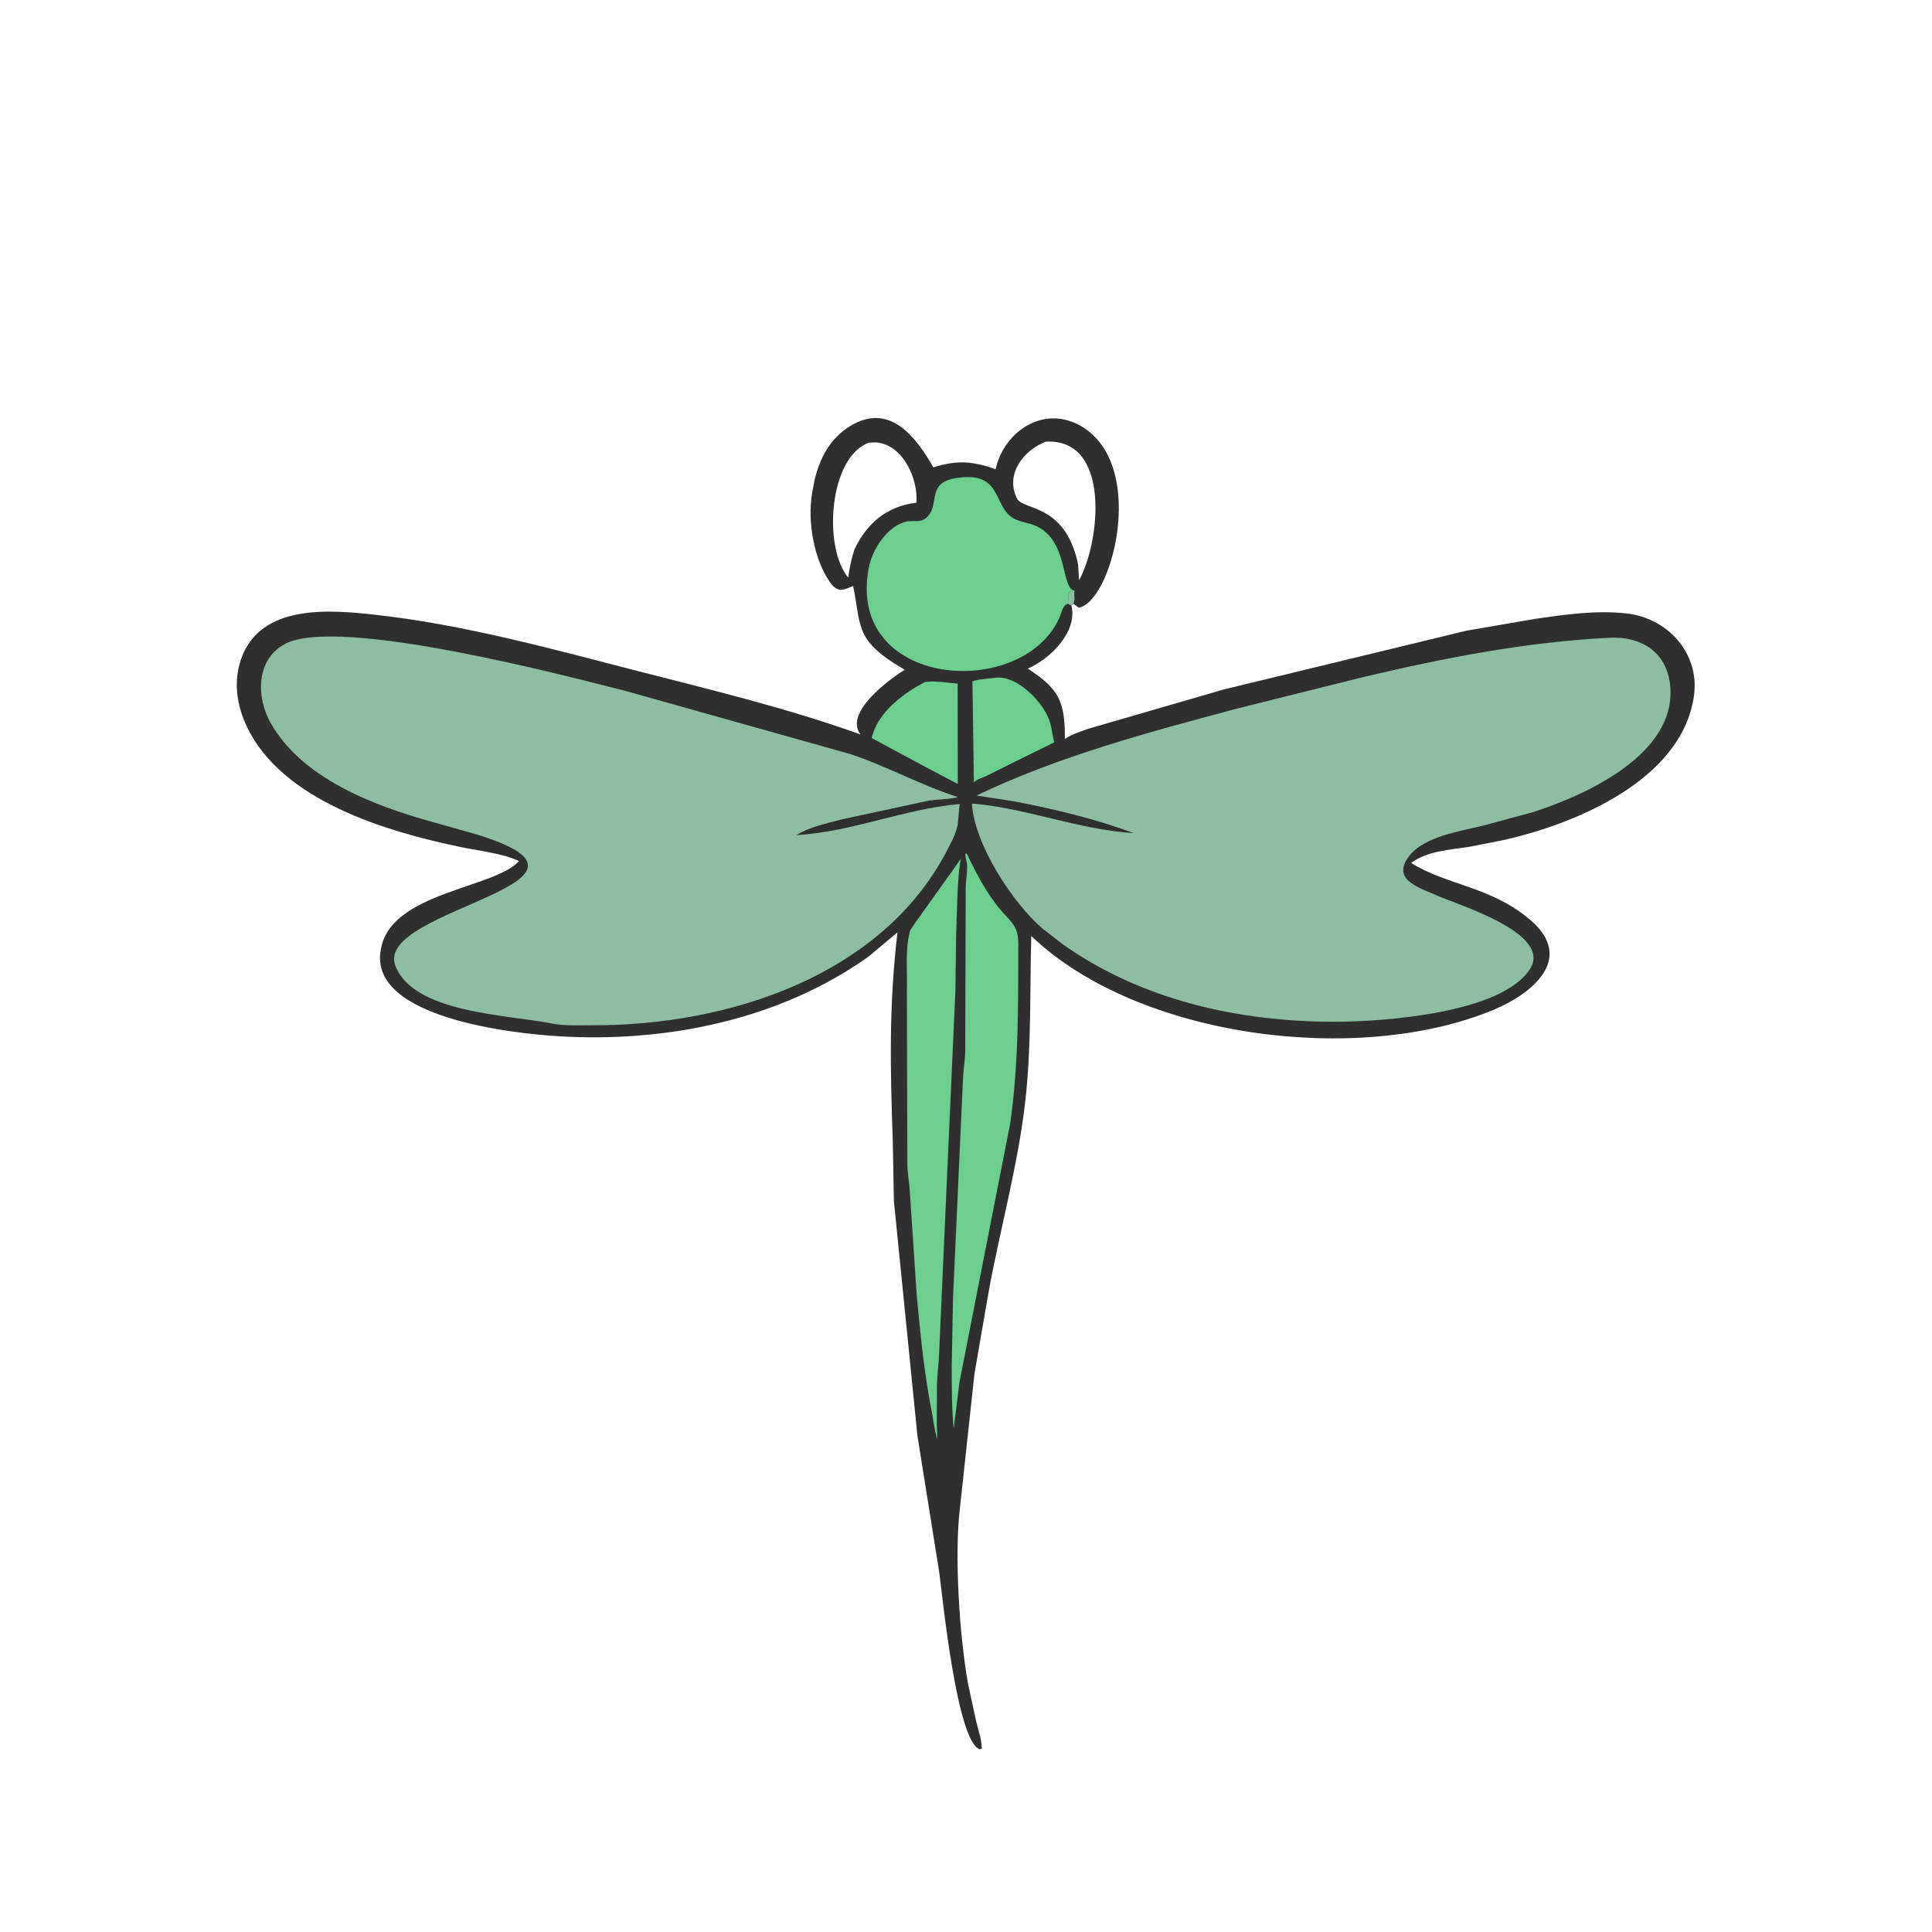
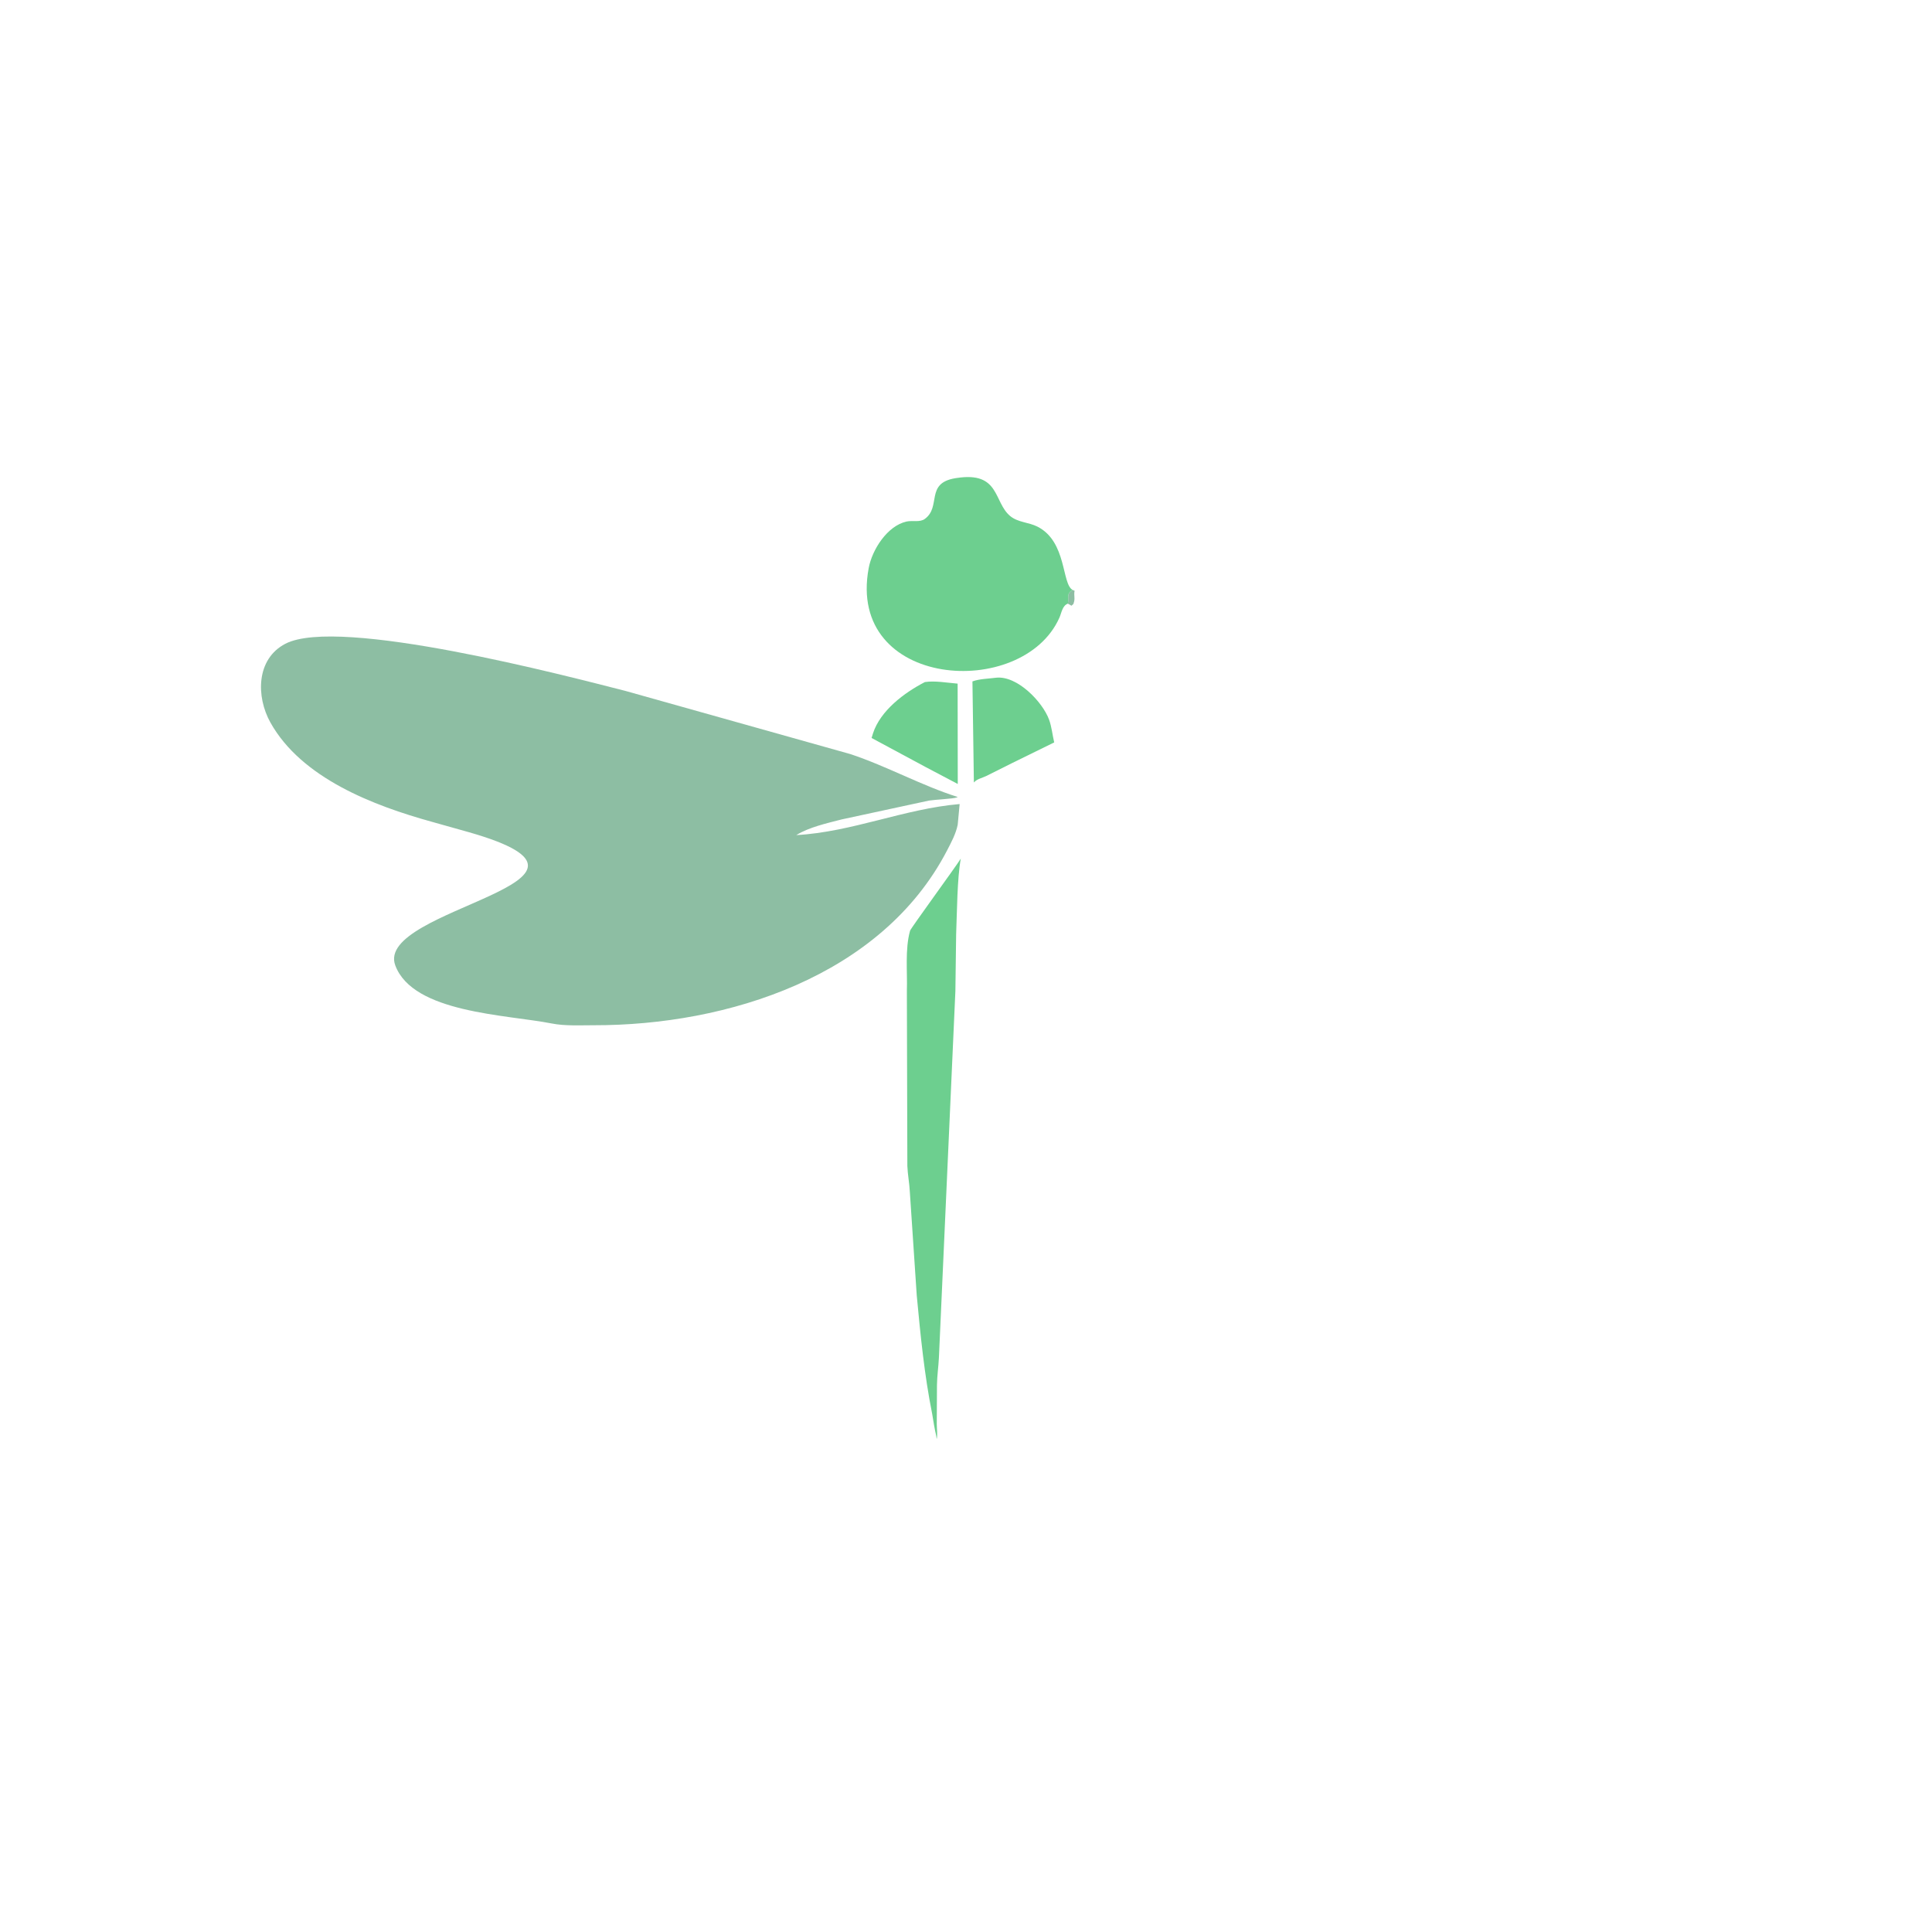
<svg xmlns="http://www.w3.org/2000/svg" version="1.1" style="display: block;" viewBox="0 0 2048 2048" width="640" height="640">
-   <path transform="translate(0,0)" fill="rgb(47,47,47)" d="M 1135.81 642.092 C 1142.39 670.222 1112.78 698.748 1089.53 708.712 C 1121.96 730.205 1128.98 742.315 1128.85 783.219 C 1136.48 778.097 1145.97 775.349 1154.62 772.25 L 1297.26 730.843 L 1554.5 668.562 L 1627.47 656.01 C 1659.34 651.384 1691.37 646.753 1723.6 650.168 C 1767.78 654.85 1802.12 692.615 1795.64 737.82 C 1782.87 826.865 1670.09 873.531 1593.18 890.624 L 1557.75 897.622 C 1537.21 900.888 1512.9 901.951 1495.88 914.746 C 1533.11 938.428 1581.91 939.783 1623.28 976.155 C 1669.03 1016.38 1624.59 1053.28 1582.86 1070.6 C 1439.96 1129.91 1207.42 1100.44 1094 992.989 L 1093.21 992.224 C 1091.54 1050.79 1093.48 1109.16 1086.83 1167.55 C 1079.05 1235.84 1060.12 1302.65 1047.85 1370.2 L 1032.96 1456.27 L 1017.47 1599.47 C 1011.6 1648.89 1017.02 1734.44 1026.23 1785.2 L 1034.84 1825 C 1037.01 1833.86 1040.82 1844.43 1040.67 1853.5 L 1038.5 1854.3 C 1014.12 1845.87 999.168 1692.57 995.626 1666.56 L 972.489 1521.88 L 947.572 1273.07 L 946.378 1209.65 C 943.719 1131.84 942.138 1067.16 951.336 988.366 L 920.426 1014.21 C 826.192 1081.22 705.995 1105.41 591.735 1098.44 C 546.437 1095.67 389.871 1079.6 403.667 1006.58 L 403.983 1005 C 415.34 945.553 524.869 941.597 550.173 912.741 C 532.081 904.407 508.58 902.084 489 898.033 C 409.171 881.513 299.253 848.9 261.81 770.516 C 250.909 747.696 247.136 722.265 255.779 698.042 C 276.393 640.272 348.66 646.26 397.081 651.595 C 491.299 661.975 583.848 687.616 675.445 711.176 C 754.656 731.549 835.014 750.763 912.074 778.499 C 894.728 755.12 942.355 720.457 959.046 709.961 L 947.934 703.238 C 906.108 676.367 912.793 660.995 904.306 621.135 C 893.282 626.19 887.585 628.029 879.806 617.08 C 862.735 593.054 855.754 552.342 860.874 522.774 L 863.416 509.094 C 868.988 485.409 880.142 464.42 901.554 451.439 C 943.349 426.101 971.269 463.724 989.416 495.43 C 1003.96 490.839 1017.8 488.565 1033.02 491.299 L 1035 491.664 C 1042.08 492.928 1048.63 494.952 1055.34 497.465 C 1064.91 454.889 1110.29 426.989 1150.31 454.434 C 1215.51 499.149 1177.96 638.336 1143.5 644.173 L 1137.95 640.135 L 1135.81 642.092 z M 1108.45 468.174 C 1084.91 477.53 1065.34 502.38 1077.97 528.329 C 1084.32 541.37 1129.13 533.089 1142.78 598.054 L 1143.88 615.144 C 1166.67 573.308 1177.56 464.295 1108.45 468.174 z M 921.235 469.206 C 878.624 484.321 872.271 580.193 899.142 612.353 C 900.47 601.683 902.475 592.621 905.74 582.41 C 919.477 553.759 940.342 536.828 971.401 532.859 C 973.507 507.958 957.282 470.982 928.5 468.953 L 921.235 469.206 z" />
  <path transform="translate(0,0)" fill="rgb(141,190,163)" d="M 1137.11 625.382 L 1139.13 626.226 C 1138.03 630.983 1140 634.532 1138.12 639.299 L 1137.95 640.135 L 1135.81 642.092 L 1132 639.919 C 1133.24 633.006 1130.11 629.167 1137.11 625.382 z" />
  <path transform="translate(0,0)" fill="rgb(109,207,143)" d="M 980.427 723.013 C 990.947 721.363 1004.42 723.823 1015.13 724.68 L 1015.27 831.058 L 981.189 813.089 L 923.903 782.285 L 925.398 777.417 C 933.281 753.169 958.624 734.254 980.427 723.013 z" />
  <path transform="translate(0,0)" fill="rgb(109,207,143)" d="M 1055.99 718.397 C 1078.42 716.04 1105.18 744.062 1112.05 762.827 C 1114.82 770.364 1115.64 779.132 1117.5 786.993 L 1072.74 808.958 L 1045.42 822.626 C 1041.02 824.782 1035.68 825.63 1032.35 829.478 L 1030.83 722.335 C 1038.11 719.568 1048.13 719.457 1055.99 718.397 z" />
  <path transform="translate(0,0)" fill="rgb(109,207,143)" d="M 1018.5 910.148 C 1014.59 931.136 1014.52 966.685 1013.55 990.5 L 1012.75 1050.6 L 995.277 1439.4 C 994.774 1449.01 993.376 1458.48 993.227 1468.14 L 993.025 1509.75 C 993.021 1514.42 994.05 1521.11 992.918 1525.5 L 992.442 1522 C 990.63 1514.5 989.494 1506.87 988.22 1499.21 C 979.864 1457.57 975.733 1415.36 971.783 1373.14 L 964.456 1263.31 C 964.029 1254.19 962.17 1245.06 961.831 1236 L 961.326 1050.5 C 961.99 1030.09 959.192 1006.35 964.709 986.601 C 965.453 983.938 1012.67 919.46 1018.5 910.148 z" />
-   <path transform="translate(0,0)" fill="rgb(109,207,143)" d="M 1023.49 904.5 C 1025.38 904.865 1026.4 908.155 1027.24 909.896 C 1036.39 928.67 1045.28 945.221 1058.33 961.703 C 1070.19 976.676 1079.36 979.71 1079.4 999.988 L 1079.36 1032.8 C 1079.23 1086.29 1078.5 1138.92 1070.64 1192 L 1017.07 1465.16 L 1010.95 1514.62 C 1008.81 1492.17 1008.86 1469.3 1008.88 1446.76 L 1010.25 1375.5 L 1020.9 1141.69 C 1021.34 1132.84 1022.9 1124.03 1023.19 1115.22 L 1023.7 939.984 C 1023.9 930.794 1026.59 920.451 1024.24 911.476 C 1023.56 908.876 1023.35 907.191 1023.49 904.5 z" />
  <path transform="translate(0,0)" fill="rgb(109,207,143)" d="M 1132 639.919 C 1126.15 641.835 1125.3 649.652 1123.02 654.762 C 1083.91 742.646 896.973 730.221 920.85 602.17 C 924.479 582.703 940.46 557.478 960.925 552.856 C 967.083 551.465 975.056 553.906 980.257 550.144 C 998.155 537.2 980.465 512.337 1012.45 506.957 L 1014 506.725 C 1060.13 499.5 1053.06 532.242 1070.81 547.009 C 1079.07 553.877 1090.44 553.544 1099.7 558.235 C 1131.21 574.179 1125.22 619.269 1137.11 625.382 C 1130.11 629.167 1133.24 633.006 1132 639.919 z" />
-   <path transform="translate(0,0)" fill="rgb(141,190,163)" d="M 1706.55 676.053 C 1739.11 674.375 1766.05 690.66 1770.24 724.905 C 1779.23 798.45 1681.87 842.597 1624.87 860.949 L 1572.38 875.137 C 1548.21 881.128 1509.54 886.513 1493.5 907.768 C 1474.59 932.821 1504.66 941.007 1523.43 949.362 C 1545.83 959.331 1646.43 989.428 1621.7 1027.5 C 1591.6 1073.86 1467.84 1083.11 1414.39 1083.1 C 1313.07 1083.08 1210.74 1060.35 1126.92 1001.21 L 1104.61 983.94 C 1073.38 956.679 1033.08 895.683 1030.26 851.841 C 1085.24 855.857 1142.59 879.365 1201.7 883.153 C 1161.12 867.979 1116.16 857.199 1073.57 849.261 L 1035.13 843.273 C 1122.46 801.477 1218 776.046 1311.32 751.142 L 1445.56 717.633 C 1531.44 697.317 1618.2 680.35 1706.55 676.053 z" />
  <path transform="translate(0,0)" fill="rgb(141,190,163)" d="M 1017.26 852.322 L 1015.23 874.108 C 1013.43 883.548 1008.33 893.039 1003.94 901.492 C 934.606 1035.02 771.13 1087.05 629.353 1086.8 C 615.109 1086.78 598.967 1087.72 584.968 1084.95 C 536.888 1075.46 437.92 1073.88 419.027 1023.41 C 396.26 962.582 681.601 934.951 497.279 882.238 L 457.897 871.172 C 395.999 854.021 319.628 824.961 286.633 765.87 C 271.377 738.546 271.424 698.613 302.424 682.447 C 359.22 652.828 601.624 716.813 662.968 732.396 L 901.466 799.37 C 940.36 812.283 977.147 832.87 1015.23 844.837 L 1014.04 845.374 C 1010.84 846.713 990.381 847.708 984.781 848.648 L 891.959 868.677 C 876.655 872.656 857.576 876.859 844.085 885.243 C 903.244 881.964 958.563 857.329 1017.26 852.322 z" />
</svg>